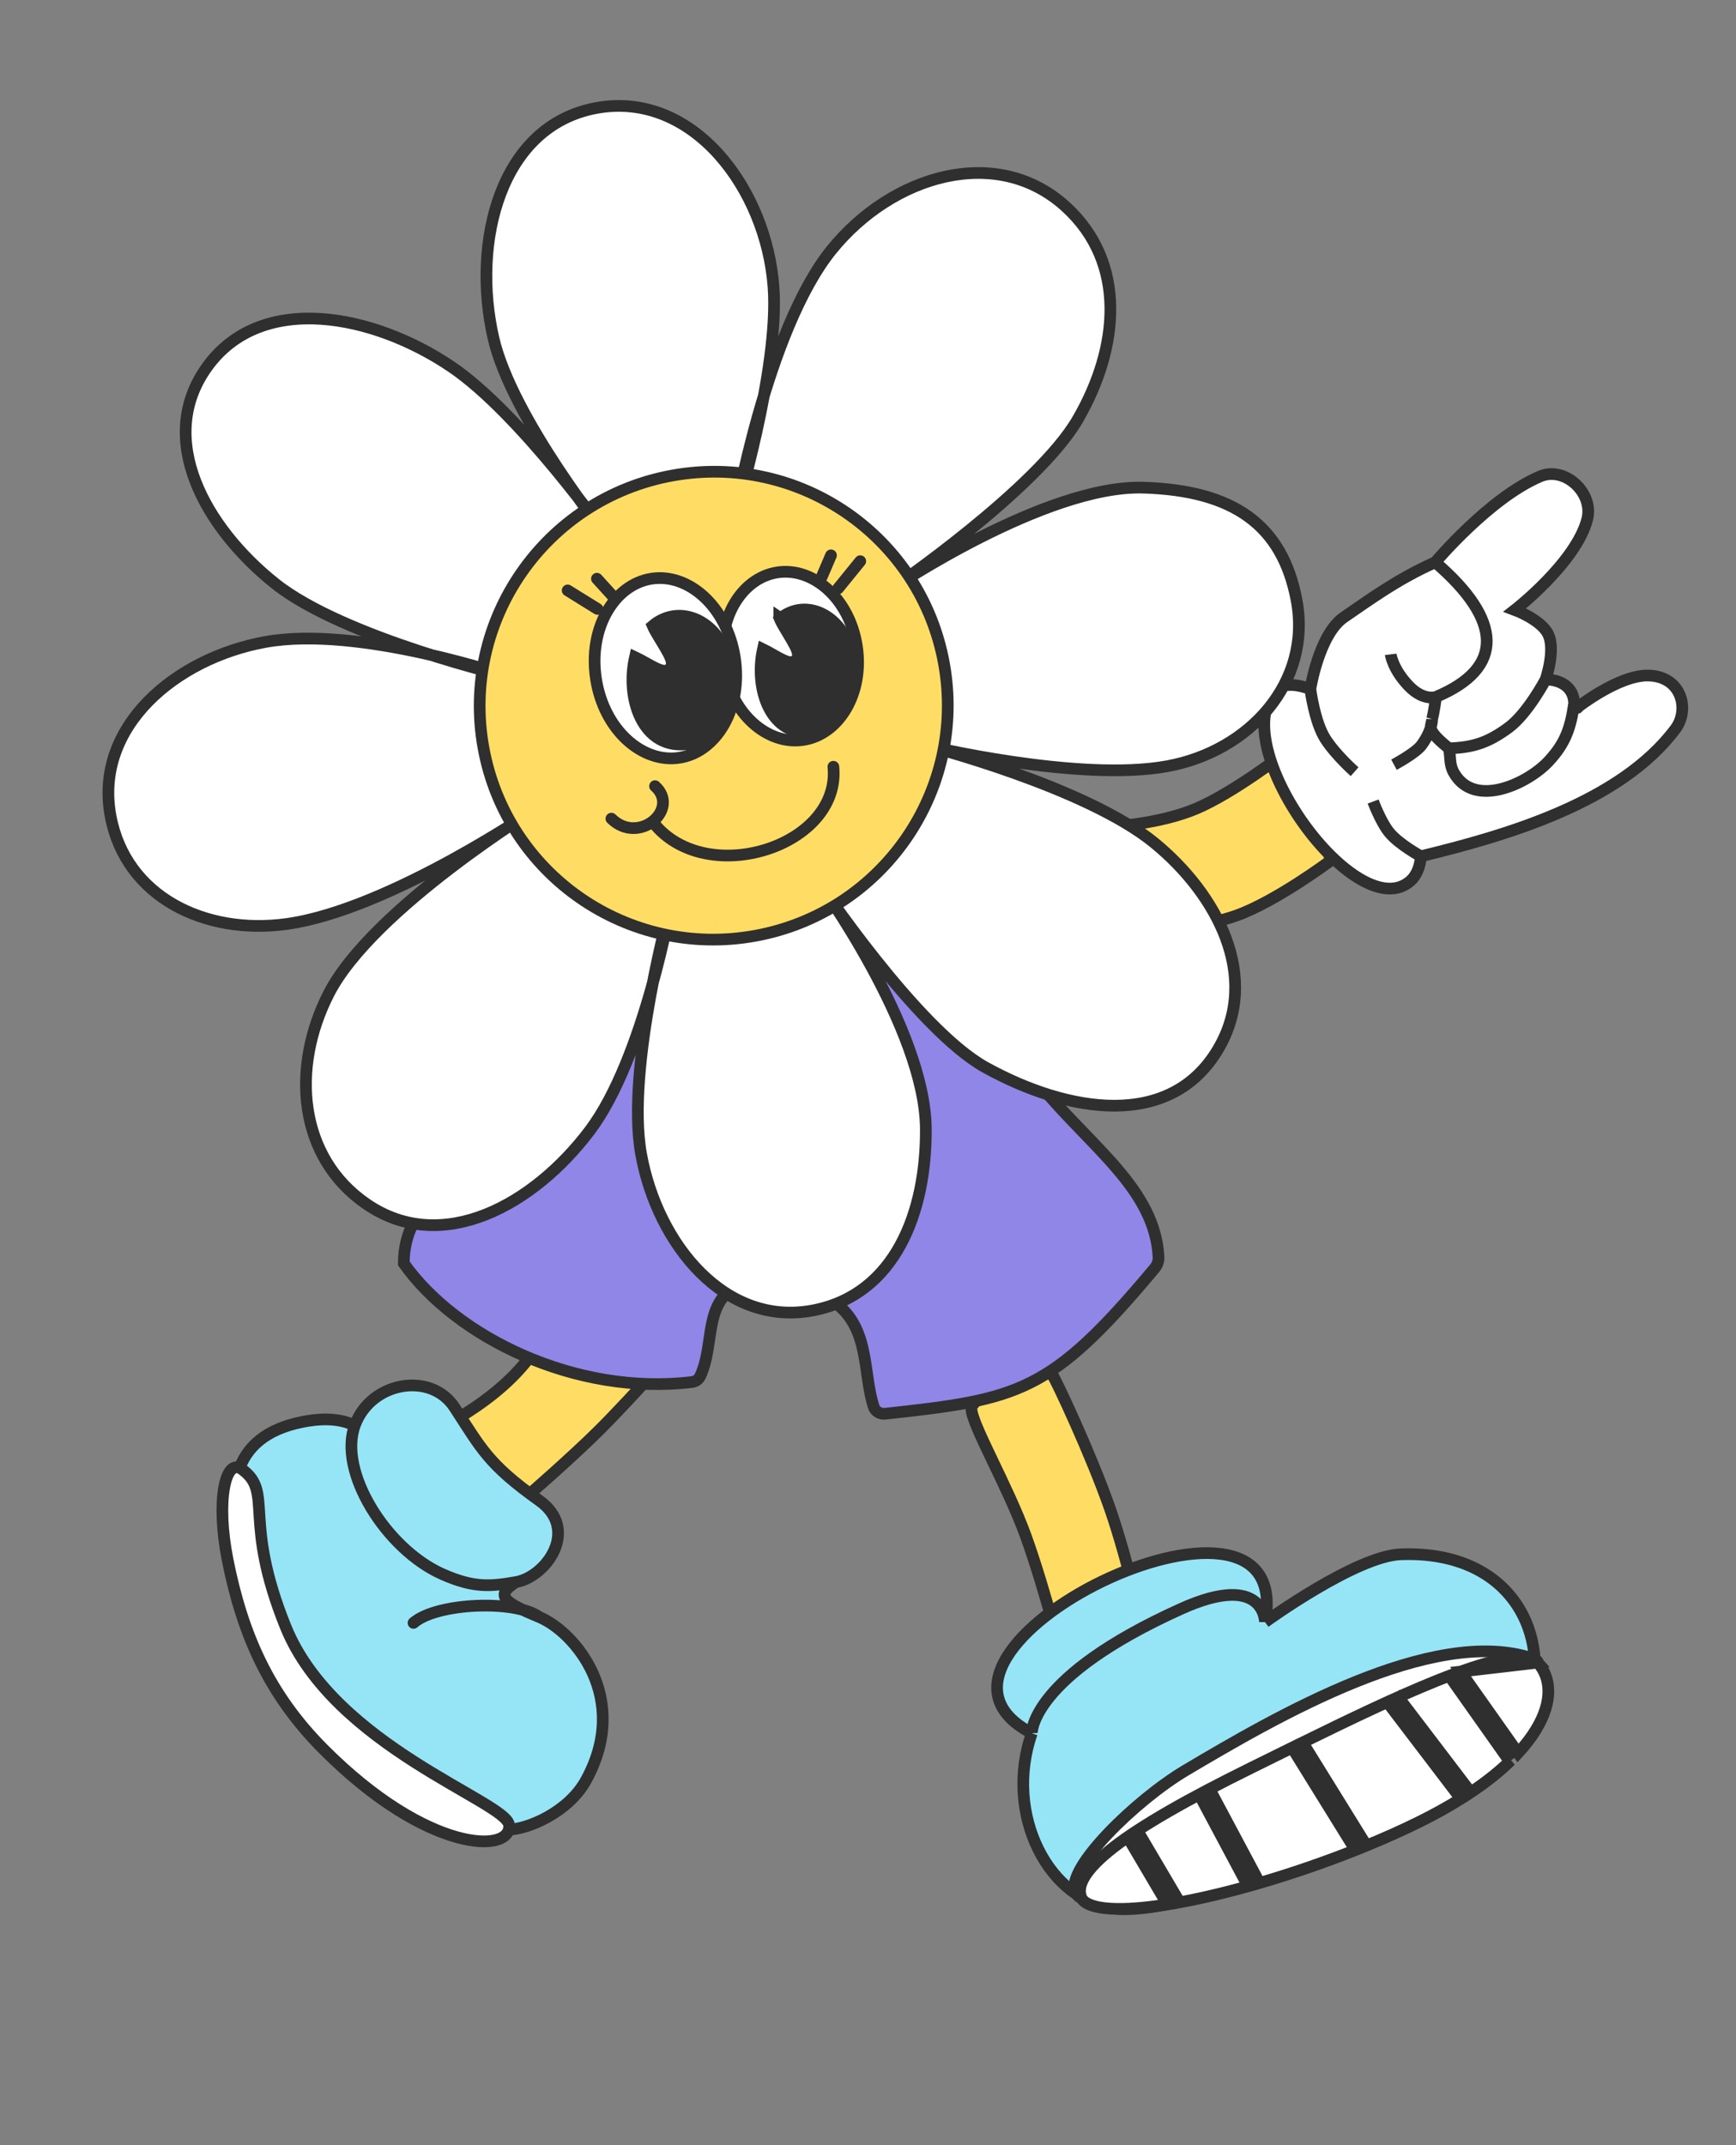
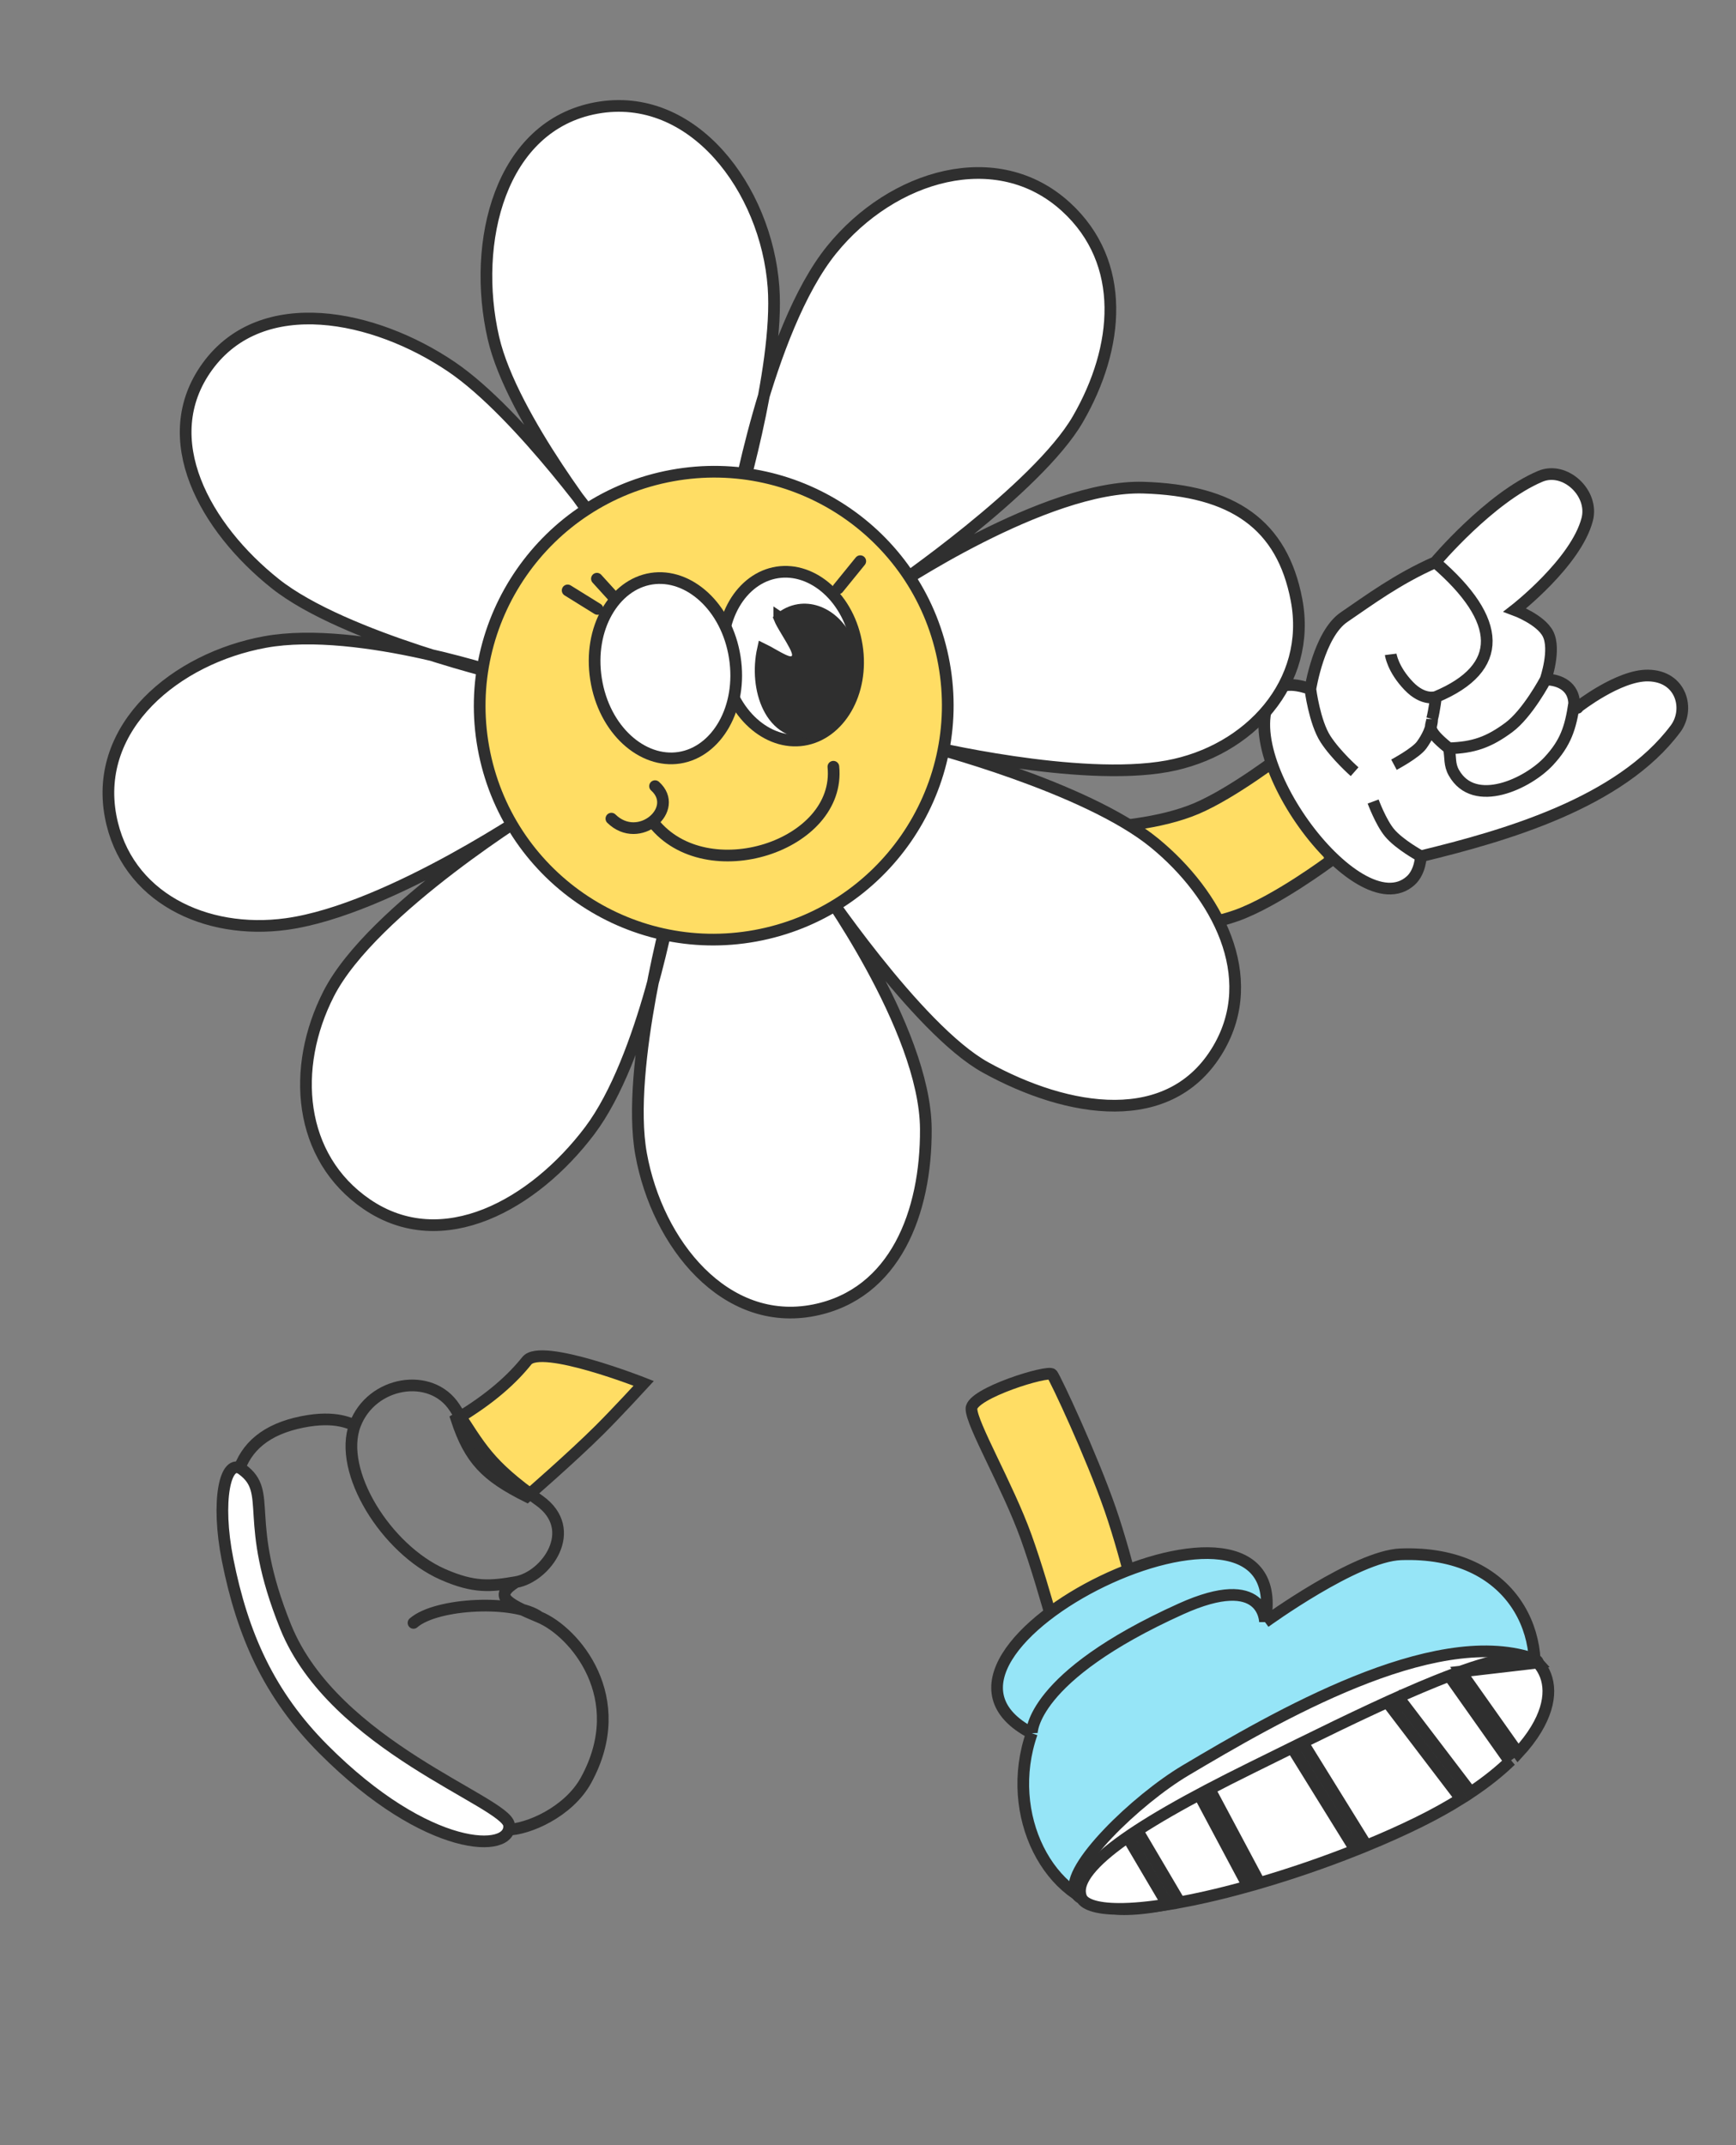
<svg xmlns="http://www.w3.org/2000/svg" width="297" height="367" viewBox="0 0 297 367" fill="none">
  <rect x="0" y="0" width="297" height="367" fill="#808080" stroke="none" />
  <path d="M211.61 156.607C205.397 158.851 194.994 159.609 194.994 159.609L171.714 141.53C171.714 141.53 192.715 143.393 204.654 138.339C210.976 135.664 219.598 129 219.598 129C219.598 129 224.624 133.123 226.242 136.806C227.906 140.594 227.476 147.364 227.476 147.364C227.476 147.364 218.337 154.178 211.61 156.607Z" fill="#FFDD64" stroke="#2F2F2F" stroke-width="2" />
  <path d="M286.651 124.687C289.113 121.387 287.711 115.657 281.952 115.571C276.925 115.497 269.948 120.978 269.948 120.978C269.948 120.978 269.932 121.572 269.317 120.32C269.227 117.52 266.954 116.272 264.432 116.249C264.432 116.249 266.196 111.168 264.846 108.47C263.609 105.997 259.169 104.357 259.169 104.357C259.169 104.357 269.627 96.245 271.545 88.859C272.717 84.343 267.733 79.71 263.499 81.497C254.842 85.15 245.55 96.195 245.55 96.195C239.017 99.088 234.233 102.67 229.942 105.589C225.65 108.509 224.179 117.887 224.179 117.887C224.179 117.887 220.072 116.226 218.365 118.01C209.318 127.467 232.292 158.947 241.367 150.644C243.007 149.144 243.088 146.493 243.088 146.493C257.445 143.011 277.186 137.373 286.651 124.687Z" fill="white" />
  <path d="M243.088 146.493C243.088 146.493 243.007 149.144 241.367 150.644C232.292 158.947 209.318 127.467 218.365 118.01C220.072 116.226 224.179 117.887 224.179 117.887M243.088 146.493C243.088 146.493 239.391 144.492 237.712 142.458C236.223 140.654 234.921 137.127 234.921 137.127M243.088 146.493C257.445 143.011 277.186 137.373 286.651 124.687C289.113 121.387 287.711 115.657 281.952 115.571C276.925 115.497 269.948 120.978 269.948 120.978C269.948 120.978 269.932 121.572 269.317 120.32M264.432 116.249C264.432 116.249 266.196 111.168 264.846 108.47C263.609 105.997 259.169 104.357 259.169 104.357C259.169 104.357 269.627 96.245 271.545 88.859C272.717 84.343 267.733 79.71 263.499 81.497C254.842 85.15 245.55 96.195 245.55 96.195M264.432 116.249C264.432 116.249 261.358 122.072 258.124 124.46C254.695 126.992 252.096 127.898 247.883 128.027M264.432 116.249C266.954 116.272 269.227 117.52 269.317 120.32M245.55 96.195C239.017 99.088 234.233 102.67 229.942 105.589C225.65 108.509 224.179 117.887 224.179 117.887M245.55 96.195C257.105 106.118 257.442 114.317 245.67 119.232M237.926 111.949C237.926 111.949 238.237 114.463 241.018 117.359C243.546 119.992 245.67 119.232 245.67 119.232M245.67 119.232C245.67 119.232 245.402 121.502 245.012 123.004M224.179 117.887C224.179 117.887 224.886 123.535 226.773 126.452C228.562 129.218 231.749 132.025 231.749 132.025M238.484 130.828C238.484 130.828 242.21 128.845 243.212 127.463C244.12 126.211 244.99 124.555 245.012 123.004M247.883 128.027C243.63 124.615 244.993 124.314 245.012 123.004M247.883 128.027C248.214 129.654 247.922 130.754 248.729 132.192C252.228 138.431 261.432 134.048 264.985 130.198C267.827 127.117 268.688 124.593 269.317 120.32" stroke="#2F2F2F" stroke-width="2" />
  <path d="M78.094 242.782C84.051 239.234 87.685 235.856 90.134 232.8C92.582 229.744 110.132 236.671 110.132 236.671C110.132 236.671 105.614 241.594 102.582 244.616C97.912 249.27 90.134 256.024 90.134 256.024C83.189 252.545 80.389 249.769 78.094 242.782Z" fill="#FFDD64" stroke="#2F2F2F" stroke-width="2" />
  <path d="M175.535 262.902C172.38 254.158 166.199 243.642 166.199 241.007C166.199 238.371 179.391 234.316 180 235.127C180.608 235.938 186.72 248.958 189.944 258.239C193.013 267.075 196.235 281.35 196.235 281.35C191.806 285.25 188.799 286.441 182.638 287.027C182.638 287.027 178.868 272.14 175.535 262.902Z" fill="#FFDD64" stroke="#2F2F2F" stroke-width="2" />
-   <path d="M198.208 215.062C197.576 203.486 186.866 196.403 178.057 185.783C166.738 172.139 144.759 155.015 144.759 155.015L125.991 161.128L104.801 156.645C104.801 156.645 88.135 185.756 73.522 204.937C71.504 207.586 69.082 210.847 69.082 216.145C78.02 228.779 98.49 238.847 118.373 236.443C118.979 236.37 119.522 236.015 119.781 235.463C122.323 230.064 120.315 223.158 125.991 220.016C131.956 216.715 137.762 218.872 143.144 223.073C148.851 227.526 147.629 235.062 149.483 240.683C149.752 241.5 150.595 241.959 151.45 241.866C174.333 239.373 179.708 238.336 197.533 216.99C197.982 216.453 198.246 215.76 198.208 215.062Z" fill="#9086E7" stroke="#2F2F2F" stroke-width="2" />
  <path d="M130.687 67.702C131.885 61.221 132.722 54.392 132.336 49.12C131.101 32.277 118.514 15.466 102.044 18.472C85.574 21.478 80.629 41.412 84.425 57.865C86.431 66.559 93.752 77.916 98.829 85.049C93.455 78.165 84.741 67.834 77.228 62.746C64.073 53.837 44.822 49.837 35.475 62.713C26.503 75.073 35.137 90.332 47.072 99.841C53.44 104.915 64.694 109.184 73.708 112.04C64.994 110.035 53.813 108.292 45.346 109.838C30.108 112.619 16.047 124.272 18.919 139.629C21.515 153.51 35.156 159.997 49.024 158.082C61.592 156.347 78.138 146.94 86.716 141.603C77.941 147.521 61.593 159.515 56.233 170.014C49.752 182.711 51.01 198.002 62.748 206.021C75.733 214.893 91.389 206.023 100.877 193.457C105.758 186.993 109.35 176.653 111.673 168.227C109.867 177.516 108.234 189.459 109.681 197.455C112.463 212.829 124.067 227.18 139.259 224.157C153.139 221.395 158.478 207.422 158.395 193.149C158.316 179.644 147.044 161.285 142.097 153.873C147.129 160.996 159.45 177.56 168.611 182.622C182.702 190.408 200.26 193.355 208.436 179.429C215.704 167.049 208.195 152.977 197.521 144.225C185.73 134.557 158.333 127.527 158.333 127.527C158.333 127.527 184.534 133.857 199.69 131.091C213.74 128.526 224.507 116.746 221.806 102.596C219.364 89.804 211.035 83.896 195.612 83.429C178.854 82.921 152.408 100.809 152.408 100.809C152.408 100.809 177.476 83.682 184.402 71.717C191.497 59.46 192.813 44.953 182.376 35.4C170.582 24.605 152.664 29.915 142.288 42.718C137.282 48.895 133.421 58.735 130.687 67.702Z" fill="white" />
  <path d="M125.673 88.389C125.673 88.389 133.368 63.199 132.336 49.12C131.101 32.277 118.514 15.466 102.044 18.472C85.574 21.478 80.629 41.412 84.425 57.865C87.584 71.556 103.925 91.852 103.925 91.852C103.925 91.852 89.081 70.773 77.228 62.746C64.073 53.837 44.822 49.837 35.475 62.713C26.503 75.073 35.137 90.332 47.072 99.841C58.874 109.245 87.463 115.885 87.463 115.885C87.463 115.885 61.479 106.893 45.346 109.838C30.108 112.619 16.047 124.272 18.919 139.629C21.515 153.51 35.156 159.997 49.024 158.082C66.763 155.633 92.426 137.901 92.426 137.901C92.426 137.901 63.691 155.405 56.233 170.014C49.752 182.711 51.01 198.002 62.748 206.021C75.733 214.893 91.389 206.023 100.877 193.457C110.248 181.046 114.871 154.345 114.871 154.345C114.871 154.345 107.004 182.657 109.681 197.455C112.463 212.829 124.067 227.18 139.259 224.157C153.139 221.395 158.478 207.422 158.395 193.149C158.294 175.843 139.813 150.567 139.813 150.567C139.813 150.567 156.827 176.111 168.611 182.622C182.702 190.408 200.26 193.355 208.436 179.429C215.704 167.049 208.195 152.977 197.521 144.225C185.73 134.557 158.333 127.527 158.333 127.527C158.333 127.527 184.534 133.857 199.69 131.091C213.74 128.526 224.507 116.746 221.806 102.596C219.364 89.804 211.035 83.896 195.612 83.429C178.854 82.921 152.408 100.809 152.408 100.809C152.408 100.809 177.476 83.682 184.402 71.717C191.497 59.46 192.813 44.953 182.376 35.4C170.582 24.605 152.664 29.915 142.288 42.718C131.141 56.472 125.673 88.389 125.673 88.389Z" stroke="#2F2F2F" stroke-width="2" />
  <path d="M82.709 127.919C86.642 149.659 107.469 164.066 129.228 160.094C150.987 156.122 165.436 135.277 161.502 113.537C157.569 91.796 136.742 77.39 114.983 81.362C93.224 85.333 78.775 106.179 82.709 127.919Z" fill="#FFDD64" stroke="#2F2F2F" stroke-width="2" />
  <path d="M142.577 131.177C143.928 144.749 120.846 152.177 111.78 140.757" stroke="#2F2F2F" stroke-width="2" stroke-linecap="round" />
  <path d="M112.067 134.496C116.439 138.405 109.317 144.668 104.598 140.056" stroke="#2F2F2F" stroke-width="2" stroke-linecap="round" />
  <path d="M123.829 114.036C125.1 122.157 131.351 127.538 137.448 126.585C143.544 125.632 147.853 118.6 146.582 110.479C145.312 102.358 139.06 96.977 132.964 97.93C126.868 98.883 122.559 105.915 123.829 114.036Z" fill="white" stroke="#2F2F2F" stroke-width="2" />
  <path d="M139.383 125.185C141.325 124.881 143.154 123.224 144.417 120.755C145.665 118.312 146.239 115.286 145.823 112.628C144.976 107.211 140.738 103.715 136.667 104.351C135.448 104.542 134.344 105.075 133.408 105.877C133.446 105.968 133.496 106.079 133.561 106.211C133.834 106.763 134.258 107.472 134.718 108.237C134.736 108.268 134.755 108.299 134.773 108.329C135.204 109.045 135.659 109.801 135.982 110.434C136.149 110.761 136.303 111.097 136.398 111.402C136.446 111.555 136.49 111.736 136.503 111.926C136.515 112.105 136.507 112.396 136.344 112.685C136.141 113.044 135.81 113.205 135.543 113.259C135.303 113.308 135.084 113.282 134.936 113.254C134.635 113.198 134.314 113.069 134.031 112.941C133.461 112.683 132.761 112.288 132.118 111.925L132.069 111.897C131.488 111.569 130.955 111.27 130.527 111.062C129.773 114.446 130.101 118.185 131.478 120.976C132.218 122.478 133.244 123.67 134.53 124.415C135.805 125.154 137.405 125.494 139.383 125.185ZM133.317 105.611C133.317 105.611 133.317 105.612 133.318 105.614C133.318 105.612 133.317 105.611 133.317 105.611Z" fill="#2F2F2F" stroke="#2F2F2F" stroke-width="2" />
  <path d="M101.969 116.179C103.329 124.869 109.886 130.631 116.237 129.638C122.587 128.646 127.071 121.157 125.711 112.467C124.352 103.777 117.794 98.014 111.444 99.007C105.093 100 100.61 107.489 101.969 116.179Z" fill="white" stroke="#2F2F2F" stroke-width="2" />
-   <path d="M118.001 127.253C120.082 126.928 122.027 125.174 123.366 122.59C124.692 120.031 125.304 116.864 124.869 114.083C123.984 108.427 119.507 104.747 115.161 105.427C113.85 105.632 112.665 106.204 111.662 107.06C111.704 107.16 111.76 107.285 111.834 107.434C112.122 108.012 112.569 108.753 113.053 109.55C113.072 109.582 113.091 109.613 113.111 109.645C113.564 110.392 114.042 111.179 114.382 111.838C114.557 112.178 114.718 112.527 114.817 112.843C114.866 113 114.912 113.187 114.925 113.382C114.937 113.566 114.927 113.861 114.76 114.153C114.555 114.513 114.222 114.673 113.955 114.727C113.714 114.776 113.492 114.75 113.34 114.722C113.03 114.665 112.696 114.535 112.398 114.401C111.8 114.134 111.064 113.724 110.385 113.346L110.335 113.318C109.691 112.96 109.102 112.633 108.636 112.415C107.814 115.972 108.148 119.913 109.608 122.85C110.389 124.42 111.474 125.67 112.841 126.452C114.197 127.228 115.9 127.581 118.001 127.253ZM111.575 106.799C111.575 106.799 111.575 106.8 111.576 106.802C111.575 106.8 111.575 106.799 111.575 106.799Z" fill="#2F2F2F" stroke="#2F2F2F" stroke-width="2" />
  <path d="M216.419 277.513C216.419 277.513 231.988 266.192 239.652 265.915C259.033 265.213 265.478 280.329 261.453 291.908C257.428 303.486 247.926 307.181 233.777 313.636C210.793 324.122 197.118 327.109 191.075 326.564C179.49 325.517 171.669 310.471 176.529 296.525C149.822 282.602 222.091 247.472 216.419 277.513Z" fill="#96E5F7" />
  <path d="M216.419 277.513C216.419 277.513 231.988 266.192 239.652 265.915C259.033 265.213 265.478 280.329 261.453 291.908C257.428 303.486 247.926 307.181 233.777 313.636C210.793 324.122 197.118 327.109 191.075 326.564C179.49 325.517 171.669 310.471 176.529 296.525M216.419 277.513C216.419 277.513 216.4 268.776 202.048 275.253C176.178 286.929 176.529 296.525 176.529 296.525M216.419 277.513C222.091 247.472 149.822 282.602 176.529 296.525" stroke="#2F2F2F" stroke-width="2" />
  <path d="M229.376 295.517C241.79 290.003 268.741 285.875 262.085 283.695C245.056 278.118 218.303 293.7 202.833 302.882C194.342 307.923 182.274 319.679 183.984 323.624C186.179 328.688 193.461 316.222 200.6 311.454C211.227 304.357 217.7 300.703 229.376 295.517Z" fill="white" stroke="#2F2F2F" stroke-width="2" />
  <path d="M249.877 285.984L259.717 299.91C260.995 298.527 262.016 297.176 262.802 295.876C265.753 290.996 265.345 286.98 263.088 284.442L249.877 285.984ZM249.877 285.984C252.701 284.975 255.21 284.24 257.31 283.858C258.869 283.575 260.149 283.497 261.14 283.618C262.132 283.739 262.736 284.047 263.088 284.442L249.877 285.984ZM237.7 291.671L249.937 307.737C247.795 309.078 245.393 310.417 242.715 311.738C239.916 313.119 236.905 314.466 233.779 315.751L222.857 298.11C230.906 294.155 238.818 290.36 245.571 287.63C246.694 287.177 247.781 286.754 248.828 286.366L248.073 286.897L258.272 301.331L258.457 301.201C256.623 302.987 254.359 304.816 251.622 306.648L239.294 290.462L237.7 291.671ZM221.054 298.998L231.897 316.511C226.552 318.634 220.932 320.56 215.495 322.147L207.185 306.553L205.418 307.491L213.527 322.708C211.032 323.404 208.588 324.023 206.241 324.552C204.721 324.894 203.246 325.197 201.827 325.458L194.821 313.576L193.096 314.589L199.718 325.82C196.557 326.325 193.732 326.593 191.39 326.58C189.456 326.57 187.916 326.369 186.809 325.993C185.695 325.614 185.17 325.115 184.973 324.607C184.594 323.635 184.704 322.501 185.566 321.073C186.442 319.62 188.048 317.96 190.472 316.072C195.313 312.304 203.151 307.832 214.056 302.453C215.111 301.933 216.171 301.409 217.232 300.885C218.505 300.256 219.78 299.626 221.054 298.998Z" fill="white" stroke="#2F2F2F" stroke-width="2" />
-   <path d="M51.729 243.265C57.733 242.069 59.995 243.763 60.736 243.763C63.55 236.289 73.745 234.649 77.748 240.773C82.309 247.75 83.451 250.454 92.259 256.72C99.264 261.703 93.418 269.795 88.256 270.672C85.246 272.582 85.821 273.701 89.415 275.409C90.583 275.72 91.564 276.134 92.259 276.652C98.263 279.144 107.987 290.458 100.265 304.558C97.263 310.039 90.257 313.029 86.755 313.029C70.141 313.029 48.562 289.158 42.103 268.318C38.119 255.463 39.22 245.757 51.729 243.265Z" fill="#96E5F7" />
  <path d="M88.256 270.672C84.015 271.393 81.151 271.74 75.689 269.315C66.091 265.052 57.734 251.736 60.736 243.763M88.256 270.672C93.418 269.795 99.264 261.703 92.259 256.72C83.451 250.454 82.309 247.75 77.748 240.773C73.745 234.649 63.55 236.289 60.736 243.763M88.256 270.672C84.576 273.007 86.254 274.161 92.259 276.652M60.736 243.763C59.995 243.763 57.733 242.069 51.729 243.265C39.22 245.757 38.119 255.463 42.103 268.318C48.562 289.158 70.141 313.029 86.755 313.029C90.257 313.029 97.263 310.039 100.265 304.558C107.987 290.458 98.263 279.144 92.259 276.652M92.259 276.652C88.256 273.665 74.746 274.161 70.743 277.649" stroke="#2F2F2F" stroke-width="2" stroke-linecap="round" />
  <path d="M55.32 299.239C73.188 317.185 87.701 317.146 87.085 312.2C86.589 308.212 57.119 298.755 48.862 278.302C41.416 259.858 46.879 255.372 41.416 251.384C38.495 249.252 36.956 256.867 38.935 266.837C41.495 279.73 46.063 289.942 55.32 299.239Z" fill="white" stroke="#2F2F2F" stroke-width="2" />
  <path d="M97.117 101.01L102.219 104.177" stroke="#2F2F2F" stroke-width="2" stroke-linecap="round" />
  <path d="M147.176 96.009L143.39 100.668" stroke="#2F2F2F" stroke-width="2" stroke-linecap="round" />
  <path d="M102.123 99.009L104.815 101.971" stroke="#2F2F2F" stroke-width="2" stroke-linecap="round" />
-   <path d="M142.17 95.009L140.593 98.685" stroke="#2F2F2F" stroke-width="2" stroke-linecap="round" />
</svg>